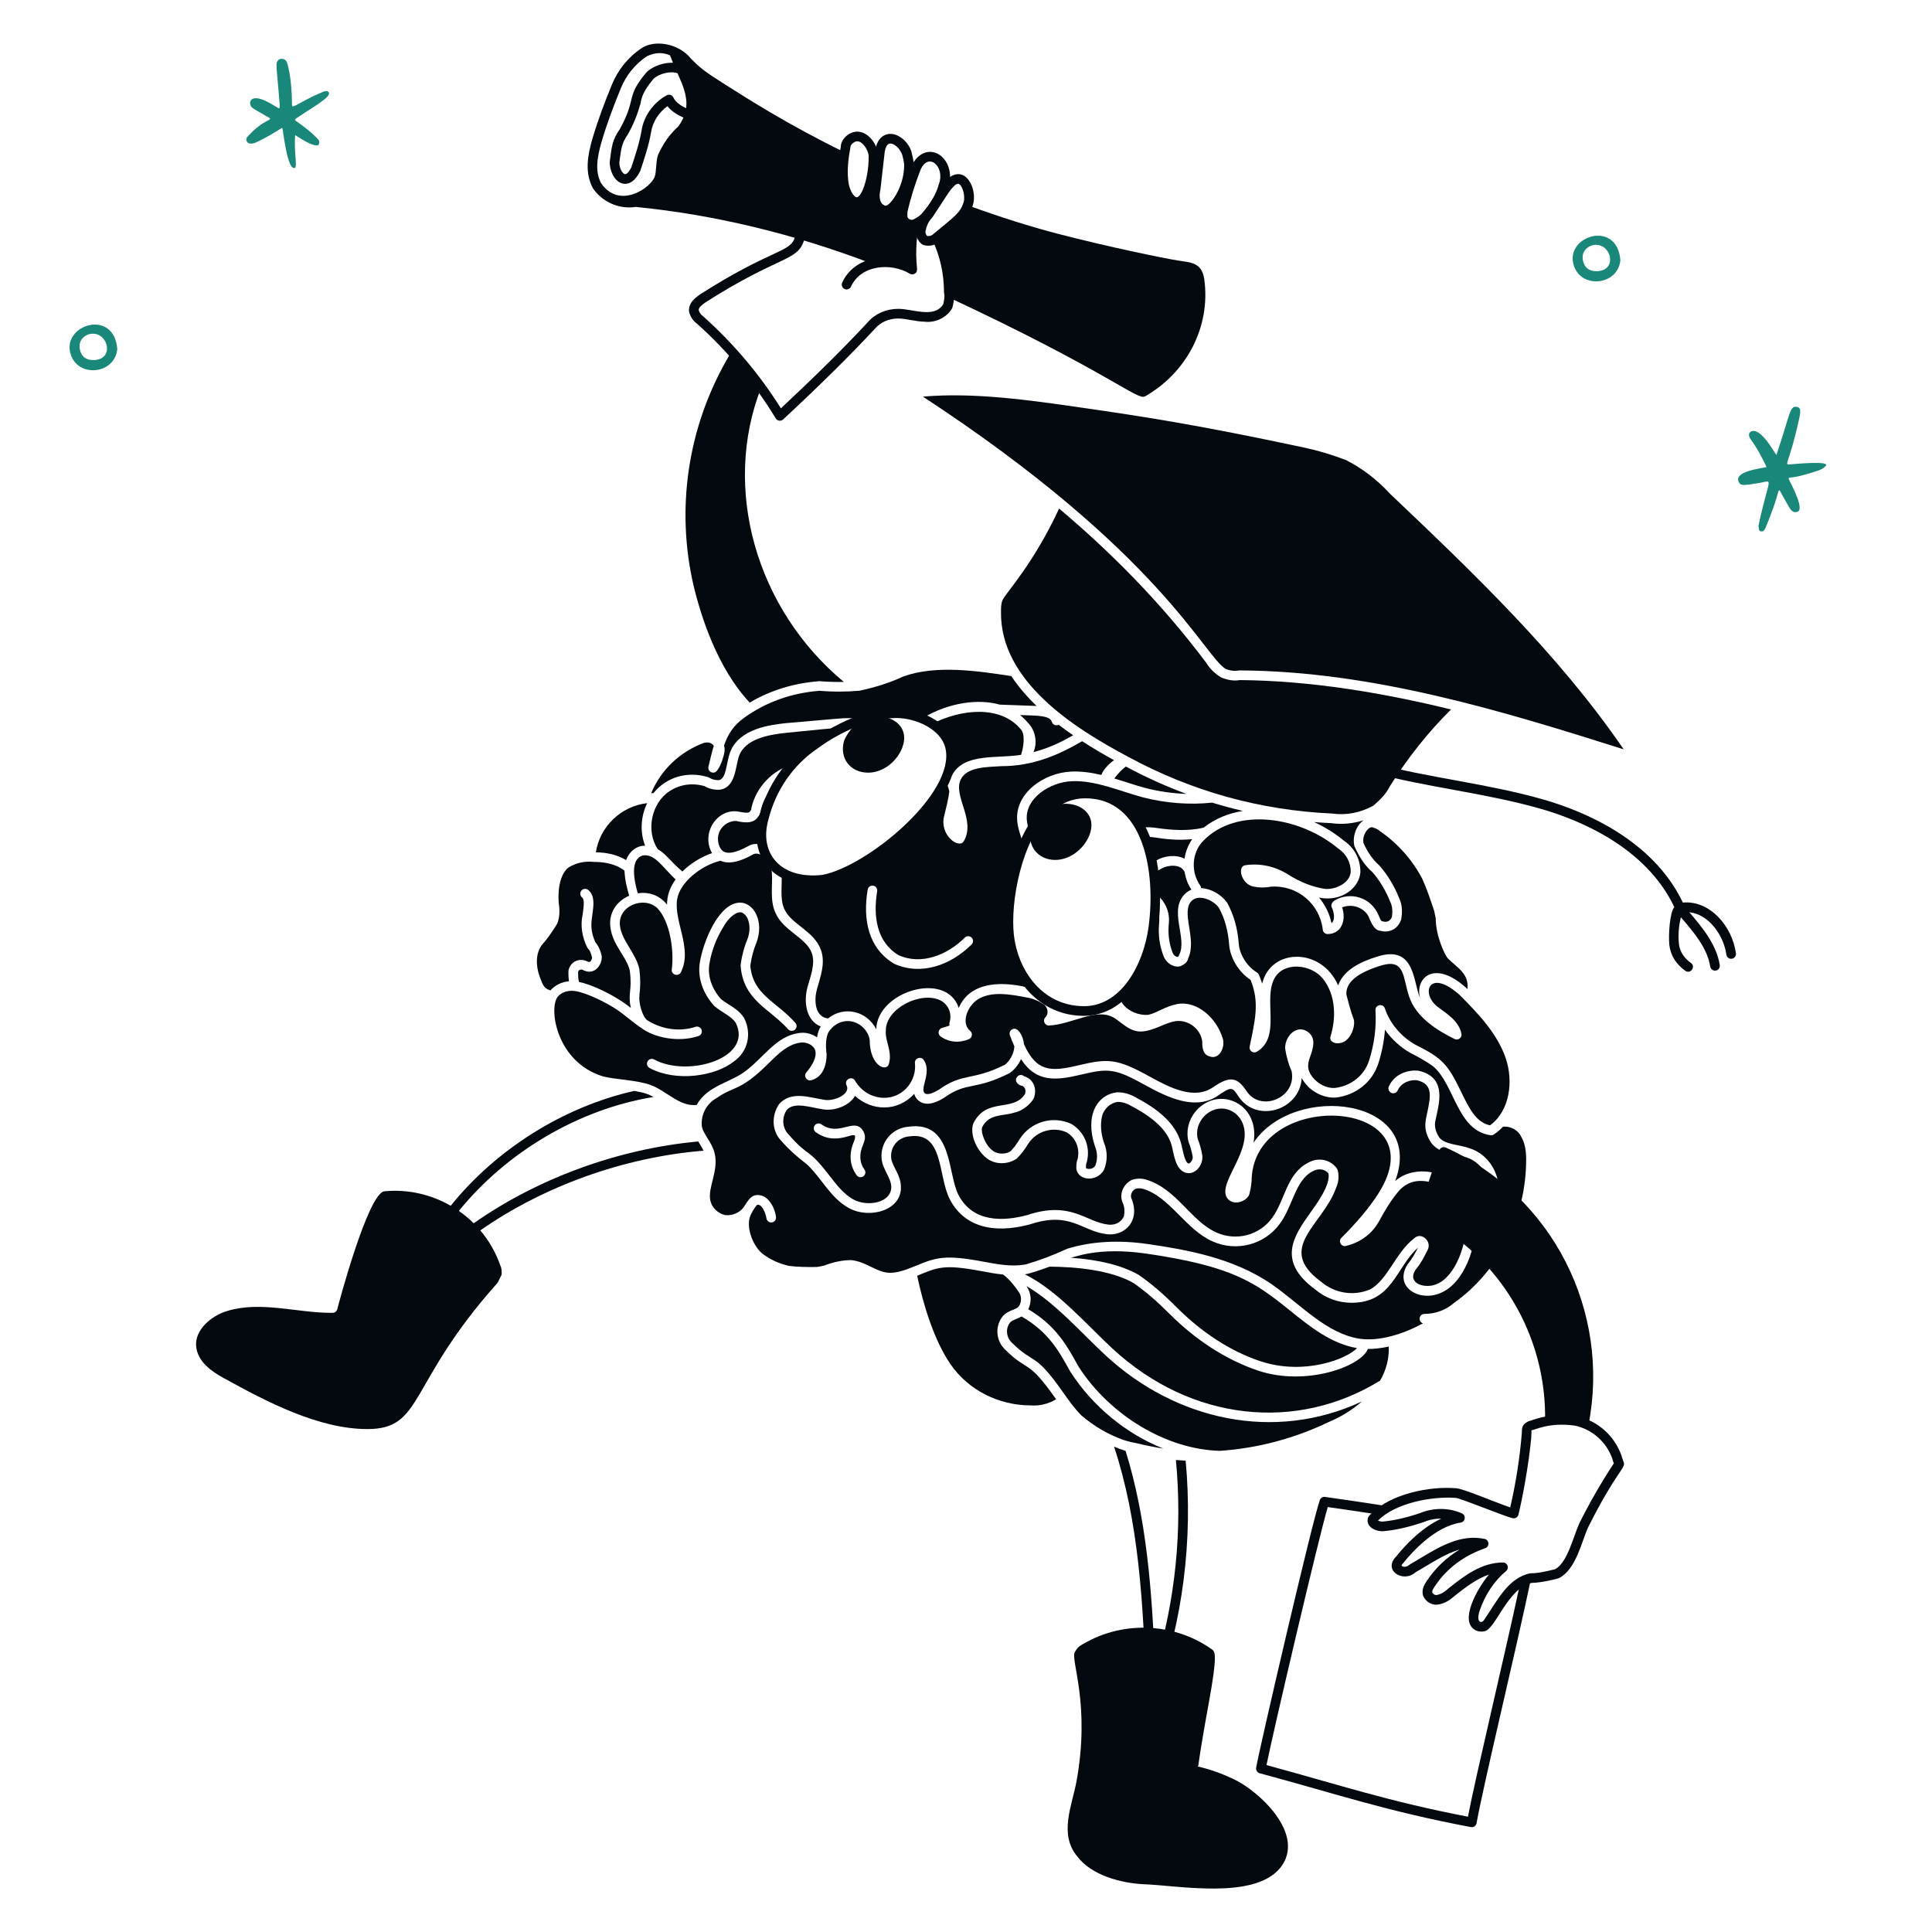
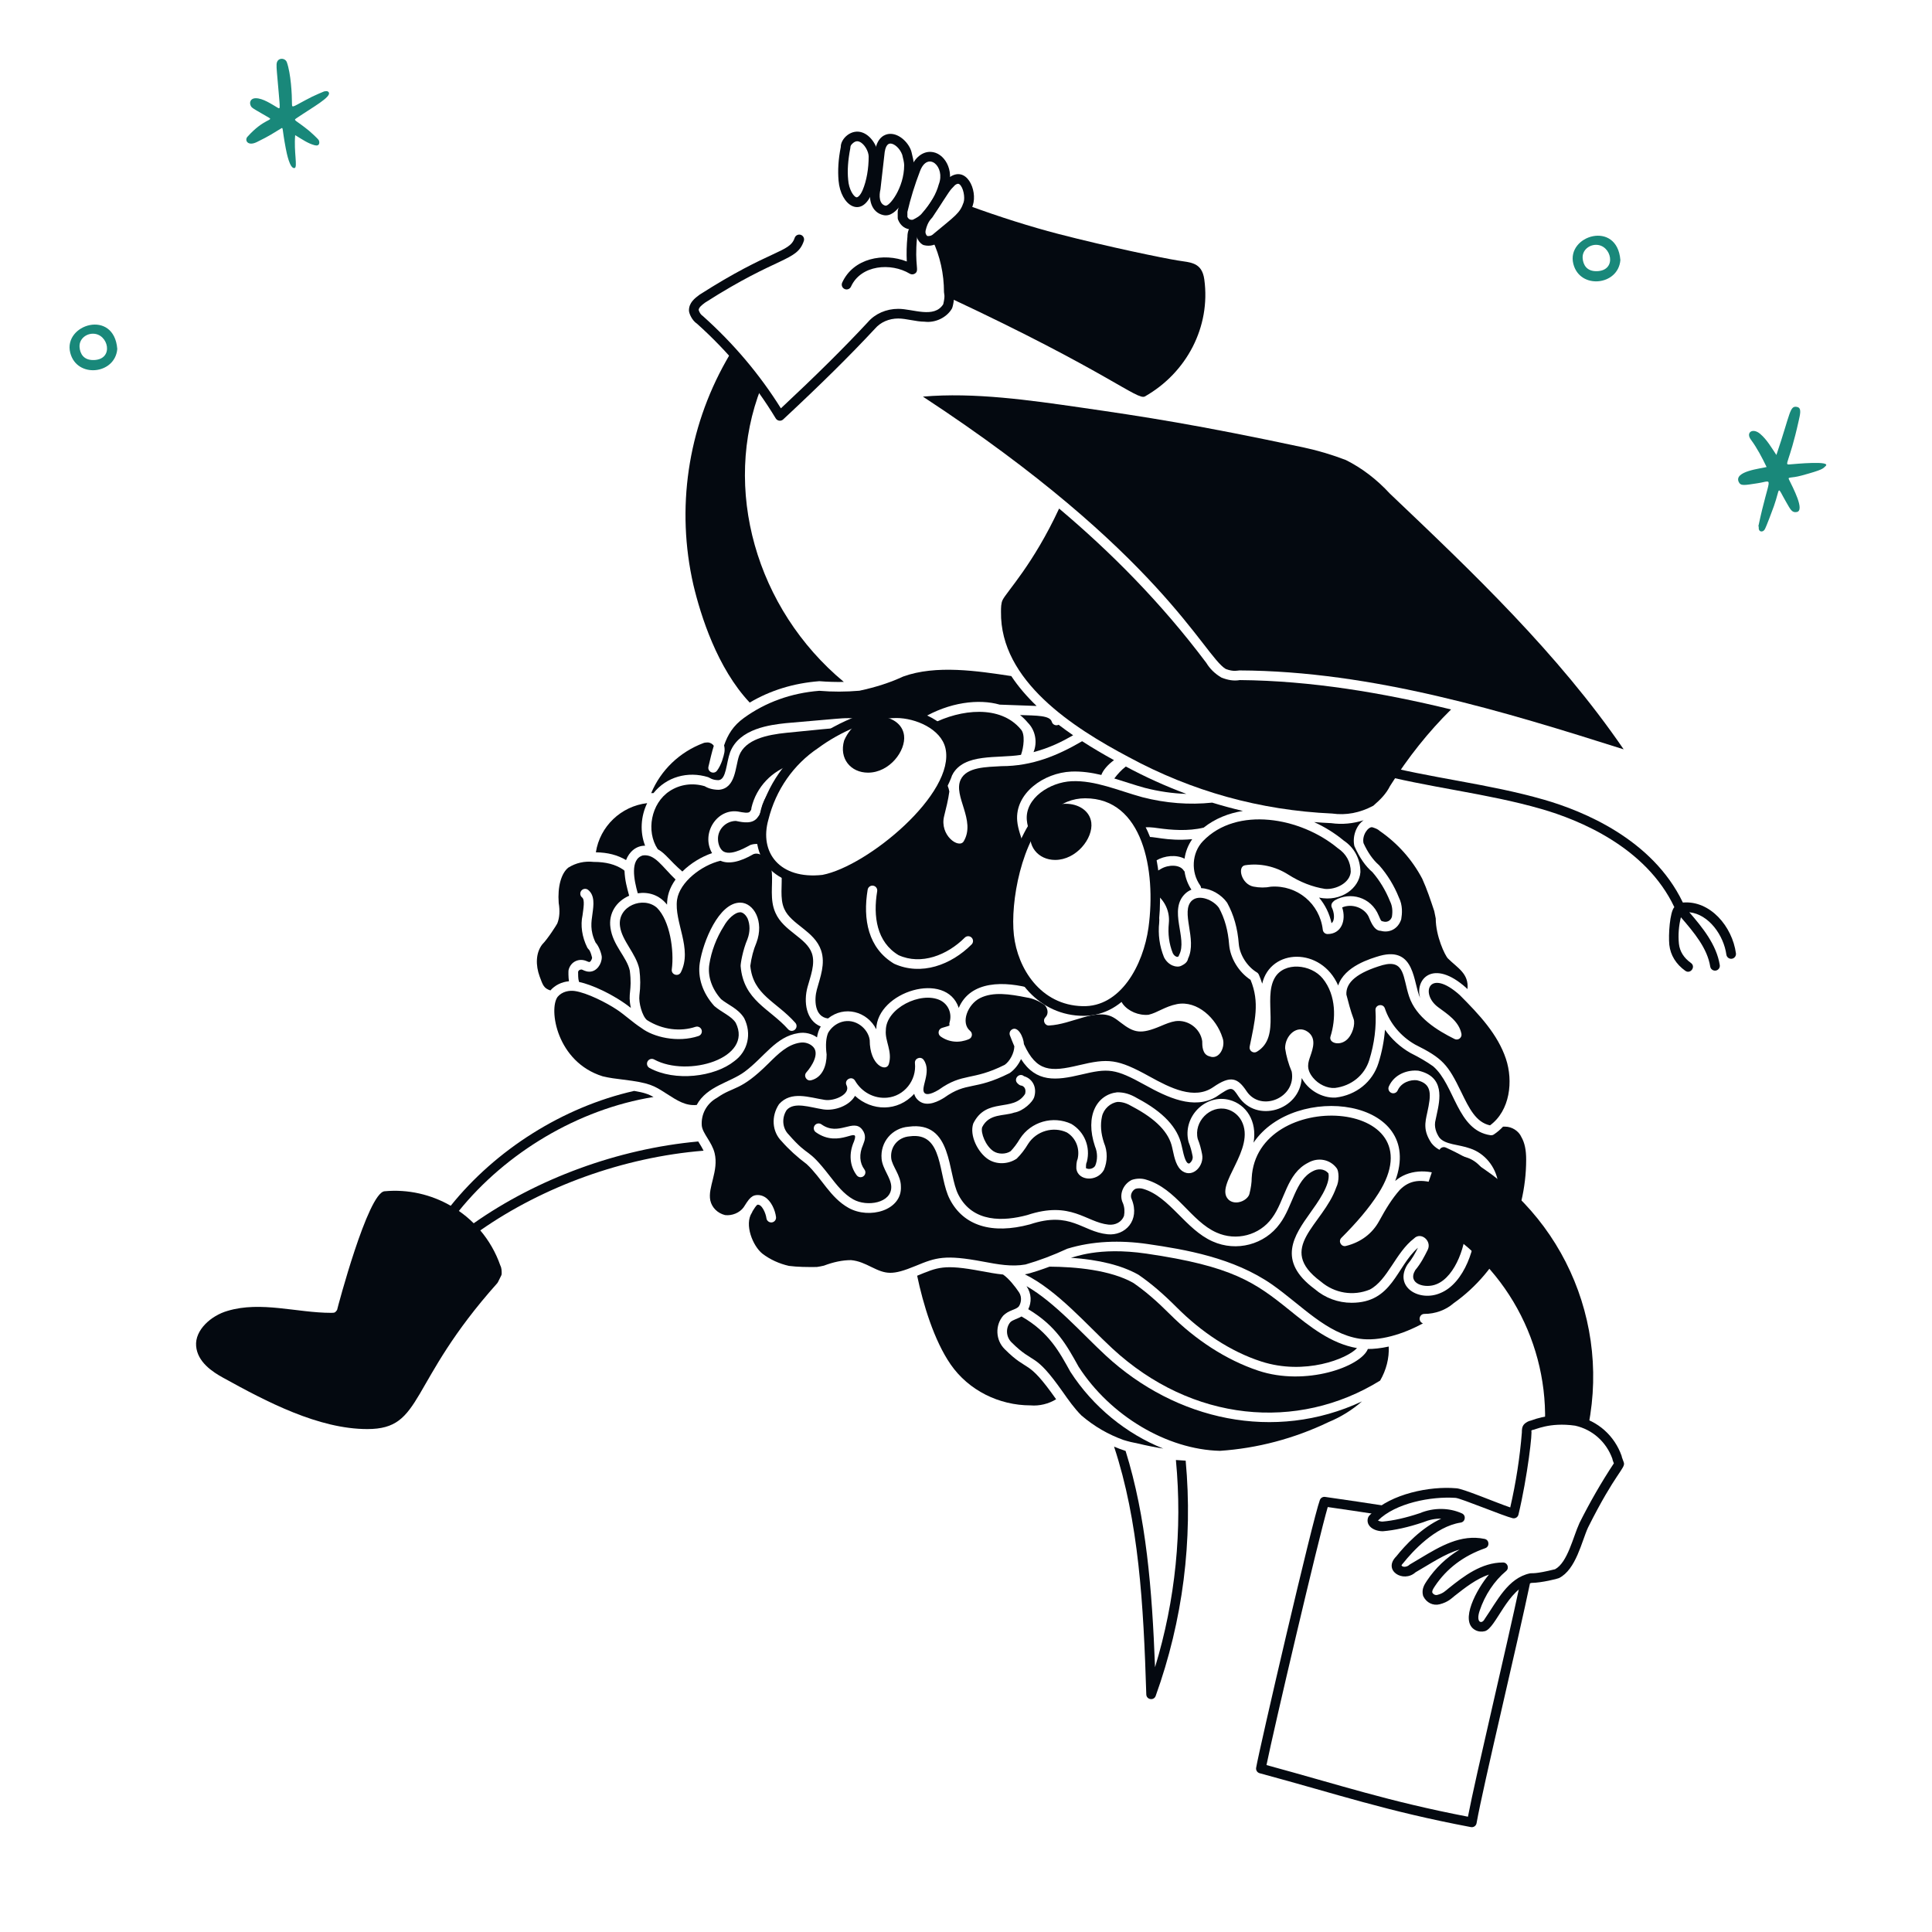
<svg xmlns="http://www.w3.org/2000/svg" fill="none" viewBox="0 0 1000 1000" height="1000" width="1000">
-   <path fill="#040910" d="M666.149 951.245C663.269 938.315 648.234 925.505 638.719 920.965C632.764 918.125 626.494 915.79 619.924 914.33C620.694 913.51 619.389 915.83 625.694 881.28C630.269 856.235 628.899 854.925 627.354 853.77C607.229 839.395 579.699 838.695 558.829 852.025C558.324 852.35 557.104 853.58 556.269 855.245C554.149 859.545 564.494 882.33 557.159 922.2C554.949 934.335 547.909 949.38 557.619 960.905C564.894 970.6 580.044 974.68 591.844 975.27C609.524 975.855 648.519 983.38 662.344 967.155C666.159 962.675 667.469 957.175 666.149 951.245Z" />
  <path fill="#040910" d="M248.6 636.855C281.095 614.14 322.68 598.955 364.16 595.6C363.62 594.455 362.915 593.265 362.055 591.875C361.83 591.515 361.615 591.165 361.41 590.825C319.635 594.645 277.895 610.165 245.19 633.165C242.815 630.815 240.25 628.675 237.515 626.775C261.85 596.675 299.13 574.14 338.27 567.795C335.765 566.37 333.345 565.5 328.225 564.655C291.165 573.05 256.485 595.23 233.29 624.1C223.205 618.305 211.3 615.44 199.015 616.6C190.395 617.415 174.695 676.925 174.49 677.975C174.415 678.185 174.1 678.585 173.535 679.145C173.155 679.525 172.1 679.525 171.4 679.525C153.705 679.525 135.1 673.32 117.795 678.505C109.25 680.95 100.82 688.425 101.515 696.715C102.2 704.955 109.89 710.06 115.6 713.175C137.965 725.535 164.9 739.685 190.15 739.685C219.395 739.685 210.73 716.41 257.365 664.19C257.51 664.025 257.64 663.84 257.735 663.645C259.65 659.785 259.67 659.925 259.67 659.185C259.67 657.93 259.67 656.37 258.97 655.02C256.6 648.225 253.045 642.105 248.595 636.85L248.6 636.855Z" />
  <path fill="#040910" d="M608.645 755.7C612.085 791.775 608.435 828.215 597.845 862.955C596.315 822.6 593.305 785.305 582.61 751.015C580.585 750.345 578.595 749.6 576.635 748.775C589.415 787.41 591.875 830.195 593.32 877.045C593.41 879.79 597.245 880.395 598.175 877.815C612.255 838.745 617.505 797.16 613.7 756.03C612.11 755.945 610.415 755.84 608.645 755.7Z" />
  <path fill="#040910" d="M623.356 144.705C622.116 135.63 616.166 135.91 609.571 134.815C602.976 133.8 573.511 127.765 547.611 121.035C533.746 117.43 517.361 112.295 500.881 106.24C499.7 109.34 497.575 112.355 495.005 114.455C491.635 117.205 488.32 120.025 484.98 122.81C484.915 122.875 484.85 122.93 484.785 122.995C489 131.72 491.105 141.47 491.105 151.22C491.325 152.1 491.37 153.065 491.31 154.05C573.426 192.455 588.731 207.375 592.601 205.195C614.201 192.93 626.691 169.17 623.351 144.71L623.356 144.705Z" />
-   <path fill="#040910" d="M473.841 117.795L473.286 116.125C470.501 116.68 468.271 115.57 467.161 112.785V109.445C468.321 104.425 469.761 99.415 471.451 94.395C470.791 94.105 470.136 93.81 469.481 93.52C468.481 97.415 466.761 101.145 464.376 104.435C462.741 106.69 460.461 109.515 457.691 108.89C453.056 107.85 452.096 102.3 453.236 97.75L454.471 86.96C453.616 86.575 452.766 86.19 451.921 85.81C451.526 90.52 450.526 95.31 448.781 99.425C444.006 110.67 437.221 101.64 436.526 93.295C436.126 88.48 436.416 83.68 437.221 78.87C408.046 64.6 387.761 51.61 375.426 43.805C364.436 36.85 362.651 35.375 357.646 30.37C351.586 22.62 339.081 20.27 332.096 24.93C324.946 29.695 319.786 36.335 316.711 43.835C313.146 52.525 309.536 61.91 306.576 71.995C304.161 80.44 302.511 89.345 306.921 97.5C311.896 104.69 320.566 108.41 329.036 107.105C369.701 111.115 410.841 121.01 451.466 136.535C458.341 134.75 466.221 135.95 472.171 139.52C471.616 133.95 471.616 128.38 472.171 122.81C472.171 121.14 472.726 119.47 473.841 117.795ZM351.111 65.42C346.826 69.235 343.211 74.28 340.576 80.245C339.431 83.695 339.801 88.715 338.906 91.385C337.006 97.105 320.721 108.635 311.176 94.89C307.946 88.9 308.921 81.955 311.371 73.39C314.271 63.52 317.806 54.335 321.331 45.73C324.036 39.14 328.521 33.36 334.736 29.175C338.906 27.125 342.976 26.945 346.811 28.655C347.286 29.955 347.796 31.23 348.321 32.485C343.571 32.285 338.296 34.165 334.921 37.08C323.516 50.4 329.876 50.42 320.841 66.78C316.716 72.68 316.666 75.97 315.591 83.775C315.591 89.165 318.671 95.155 323.586 95.155C325.681 95.155 328.686 93.985 331.396 88.51C333.611 81.86 335.906 74.985 337.061 68.08C337.916 62.94 341.071 58.09 345.481 54.965C347.616 57.675 350.926 59.64 353.751 60.855C353.106 62.335 352.236 63.85 351.111 65.42ZM355.126 56.005C352.256 54.675 349.501 52.66 348.581 50.53C348.011 49.175 346.381 48.62 345.091 49.32C338.321 53.01 333.351 59.885 332.126 67.255C331.041 73.77 328.806 80.46 326.786 86.6C325.451 89.27 324.201 90.33 323.406 90.135C322.261 89.865 320.591 87.25 320.561 84.155C321.596 76.99 321.511 74.545 325.071 69.425C327.811 64.505 329.676 60 331.601 53.41C332.081 48.645 335.466 44.125 338.446 40.6C341.371 38.1 347.156 36.56 350.721 37.955C353.591 44.415 355.941 50.055 355.126 56V56.005Z" />
  <path fill="#040910" d="M437.162 149.591C438.427 150.166 439.902 149.611 440.472 148.351C445.617 137.056 461.167 135.821 470.892 141.661C471.697 142.146 472.717 142.136 473.512 141.631C476.137 139.966 473.187 137.866 474.672 122.811C474.672 121.636 475.082 120.446 475.612 119.566C475.877 119.301 476.222 119.131 476.602 119.046C476.612 119.001 476.617 118.956 476.627 118.911C476.997 117.266 477.522 115.611 478.347 114.066C473.797 113.436 469.642 116.996 469.687 122.556C469.257 126.801 469.147 131.086 469.357 135.351C457.372 130.611 441.672 133.631 435.917 146.281C435.347 147.536 435.907 149.021 437.162 149.591Z" />
  <path fill="#040910" d="M486.757 121.325C486.167 121.82 485.577 122.315 484.982 122.81C484.287 123.505 483.497 124.005 482.647 124.315C486.547 132.485 488.607 141.765 488.607 151.215C488.607 152.185 489.347 152.8 488.212 157.49C483.482 164.95 472.622 159.855 464.932 159.855C458.687 159.855 452.917 162.405 449.177 166.775C436.797 180.075 422.452 194.29 404.192 211.355C393.227 193.825 379.737 177.84 363.837 163.615C362.767 162.905 362.047 161.85 361.622 160.41C361.777 159.105 363.042 158.07 364.912 156.66C403.057 132.24 412.472 135.455 416.062 124.71C416.497 123.4 415.787 121.985 414.482 121.55C413.182 121.12 411.762 121.82 411.317 123.13C408.737 130.925 399.087 128.845 362.062 152.555C359.632 154.375 356.602 156.64 356.602 160.68C356.602 162.155 358.147 165.845 360.777 167.555C376.822 181.935 390.527 198.425 401.522 216.56C402.347 217.915 404.212 218.17 405.367 217.095C424.787 199.015 439.872 184.105 452.907 170.105C455.762 166.77 460.147 164.855 464.932 164.855C469.012 164.855 474.182 166.505 478.547 166.505C484.112 167.23 490.072 164.335 492.727 159.695C493.182 158.885 494.282 154.085 493.612 150.93C493.567 140.51 491.202 130.285 486.757 121.325Z" />
  <path fill="#040910" d="M446.759 68.746C440.769 66.26 435.069 71.826 435.189 76.091C433.889 82.585 433.599 88.281 434.034 93.456C435.119 106.446 445.709 113.051 451.064 100.441C453.609 94.451 454.624 87.52 454.624 81.035C454.624 76.671 451.459 70.691 446.759 68.746ZM446.479 98.441C445.309 101.191 443.984 102.206 443.329 102.126C441.814 101.851 439.339 97.956 439.009 93.04C438.534 88.296 438.889 83.07 440.139 76.581C440.139 75.665 440.359 75.165 441.079 74.451C442.524 73.01 443.724 72.9 444.849 73.365C447.494 74.46 449.624 78.46 449.624 81.04C449.624 87.085 448.599 93.475 446.484 98.445L446.479 98.441Z" />
  <path fill="#040910" d="M471.81 78.76C470.74 74.335 465.53 68.79 460.185 69.32C458.405 69.485 454.13 70.65 452.975 77.965L450.805 97.135C449.32 103.09 450.965 109.925 457.2 111.33C461.05 112.2 464.125 109.025 466.425 105.855C470.77 99.87 472.995 92.56 472.995 85.485C472.995 83.505 472.39 81.095 471.81 78.76ZM458.295 106.46C455.025 105.645 454.935 101.305 455.715 98.03L457.925 78.645C458.22 76.79 458.975 74.295 460.86 74.295C462.805 74.295 465.69 76.59 466.99 80.1C467.49 82.105 467.995 84.16 467.995 85.495C467.995 97.255 460.32 106.96 458.295 106.46Z" />
  <path fill="#040910" d="M481.736 78.61C477.456 78.44 473.471 81.61 471.511 86.82C468.701 94.125 466.411 101.545 464.726 108.88C464.601 109.39 464.661 110.12 464.661 112.785C464.661 113.1 464.721 113.415 464.841 113.715C466.141 116.965 468.716 118.77 471.926 118.77C472.591 118.77 473.791 118.67 474.406 118.365C476.741 117.2 479.386 115.875 481.291 113.32C486.166 107.755 489.166 102.485 490.646 97.005C494.141 88.295 488.861 78.865 481.736 78.61ZM485.916 95.415C484.556 100.405 481.886 105.045 477.411 110.17C476.166 111.835 474.466 112.74 472.501 113.725C471.151 113.925 470.266 113.465 469.666 112.255V109.725C471.296 102.71 473.491 95.61 476.191 88.595C480.211 77.92 489.481 86.31 485.916 95.415Z" />
  <path fill="#040910" d="M490.996 92.091C486.966 96.121 487.911 95.216 478.571 109.536C476.351 111.831 475.001 114.756 474.201 118.301C473.271 122.446 476.106 126.356 478.251 126.901C481.421 127.686 484.511 126.816 486.586 124.726C496.101 116.796 501.006 113.831 503.511 106.326C506.161 98.361 500.121 85.146 491.001 92.086L490.996 92.091ZM498.761 104.751C496.871 110.416 494.281 111.801 483.216 121.041C482.106 122.146 480.886 122.276 479.921 122.146C479.266 121.536 478.831 120.526 479.081 119.401C480.191 114.461 482.116 113.251 482.626 112.476C492.411 97.631 491.026 99.196 494.281 95.841C495.726 94.766 496.306 95.171 496.581 95.371C498.606 96.831 499.611 102.206 498.766 104.746L498.761 104.751Z" />
  <path fill="#040910" d="M388.049 363.655C398.679 357.35 410.749 353.605 424.079 352.58C428.409 352.92 432.619 353.045 436.759 352.96C391.244 315.135 373.599 252.66 393.964 200.65C389.244 194.13 384.155 187.86 378.725 181.875C377.75 183.445 376.794 185.065 375.864 186.745C355.909 222.09 349.879 263.275 358.894 302.73C362.714 318.77 371.25 345.815 388.044 363.65L388.049 363.655Z" />
  <path fill="#040910" d="M393.894 418.91C393.809 420.345 393.199 421.845 392.279 422.885C389.734 426.73 384.534 425.66 381.404 425.02L380.889 424.915C375.909 424.965 371.619 429.005 371.619 434.16C371.619 437.295 372.969 439.96 374.674 440.835C379.149 443.125 387.614 437.625 388.389 437.36C390.574 436.605 392.729 436.7 394.714 437.405C393.814 433.215 393.974 428.525 395.299 423.58C397.129 416.745 399.979 410.275 403.719 404.38C399.229 407.665 395.479 412.53 393.894 418.91Z" />
  <path fill="#040910" d="M382.408 420.124C384.188 420.444 387.493 421.164 388.143 420.064C388.448 419.554 388.898 419.334 388.898 418.564C388.898 418.369 388.923 418.174 388.968 417.984C391.513 407.304 399.633 398.754 410.393 395.534C413.843 391.659 417.738 388.164 422.038 385.144C426.138 382.269 431.178 379.229 436.663 376.584C430.923 376.849 421.973 377.819 407.213 379.279C396.873 380.304 385.833 382.729 382.593 391.059C380.493 396.864 380.923 408.059 372.068 408.794C369.223 408.794 366.698 408.134 364.733 406.929C358.488 405.099 351.973 405.924 346.513 409.529C337.028 415.784 334.258 430.194 340.443 439.529C344.753 441.999 346.353 445.209 353.183 451.099C357.503 446.809 363.073 443.449 368.563 441.574C362.668 431.409 371.138 418.099 382.408 420.114V420.124Z" />
  <path fill="#040910" d="M332.719 442.772C325.974 444.747 328.164 455.577 330.104 462.362C335.719 461.527 341.254 463.217 345.259 468.247C345.279 463.862 346.429 459.742 349.659 455.227C342.609 448.457 338.959 441.882 332.719 442.772Z" />
  <path fill="#040910" d="M492.91 401.036C499.025 389.616 516.33 392.726 528.465 390.711C529.88 386.851 530.745 379.871 528.33 377.451C517.71 364.726 497.205 367.101 482.48 374.656C492.01 380.686 493.9 389.441 491.03 398.986C491.705 399.606 492.335 400.286 492.915 401.031L492.91 401.036Z" />
  <path fill="#040910" d="M714.155 430.099C713.11 429.109 711.76 428.659 710.325 428.184C708.15 427.794 704.86 432.394 705.76 436.414C707.945 441.209 710.645 445.114 713.855 447.869C718.125 452.709 721.65 458.499 724.015 464.434C726.135 468.644 725.755 472.949 725.275 475.804C723.61 480.984 718.98 483.009 714.64 481.789C710.83 481.789 709.03 475.644 708.32 474.279C706.065 469.944 699.955 467.484 694.71 469.674C696.94 476.494 694.21 483.459 687.16 483.459C685.89 483.459 684.82 482.509 684.675 481.244C683.11 467.744 671.39 457.969 657.825 458.944C655.025 459.519 651.885 459.519 648.795 458.904C642.47 457.639 640.31 448.489 644.45 447.854C652.11 446.674 660.04 448.384 666.78 452.669C672.97 456.609 679.39 459.109 685.87 460.104C691.575 460.534 698.705 456.949 699.15 451.244C699.14 446.244 696.83 441.954 692.455 439.034C673.145 422.974 640.145 417.154 622.64 435.379C616.825 441.429 616.32 451.449 621.24 458.339C621.535 458.754 621.685 459.224 621.7 459.699C626.925 459.944 632.245 463.084 635.18 467.269C638.65 473.614 640.575 480.499 641.19 488.564C641.665 494.214 645.52 500.29 650.565 503.32C651.015 503.59 651.365 503.99 651.575 504.465C652.27 506.065 652.84 507.62 653.31 509.145C657.605 490.754 683.9 490.074 692.64 510.085C695.87 500.13 709.39 496.149 714.305 494.709C732.69 489.734 731.425 509.07 735.095 516.6C732.135 507.01 741.76 495.889 759.005 511.4L759.56 511.955C760.4 503.895 754.31 500.965 749.44 496.089C747.935 494.584 743.135 484.539 743.135 475.384C742.915 474.104 742.655 472.839 742.365 471.584C740.475 465.909 738.6 460.204 736.14 454.824C730.99 445.059 723.515 436.564 714.14 430.099H714.155Z" />
  <path fill="#040910" d="M308.414 441.156C314.559 441.236 319.584 442.541 324.049 445.171C325.644 440.926 329.254 437.686 333.904 437.731C331.149 430.691 331.659 422.546 334.969 415.706C321.459 417.276 310.484 427.731 308.419 441.161L308.414 441.156Z" />
  <path fill="#040910" d="M284.875 512.66C287.275 509.905 290.735 508.235 294.495 507.895C294.16 505.88 294.175 502.545 294.295 502.065C295.385 497.699 299.755 495.719 303.76 497.519C304.34 497.779 304.71 497.939 305.08 497.939C305.49 497.939 306.355 496.844 306.465 495.684C305.3 491.004 304.6 491.679 303.955 490.419C301.255 485.014 300.365 478.929 301.525 473.719C301.98 470.144 302.815 465.734 301.29 464.514C300.21 463.654 300.04 462.079 300.9 460.999C301.765 459.919 303.35 459.749 304.415 460.609C307.97 463.454 307.27 468.509 306.66 472.974C306.085 477.184 305.23 481.524 308.265 487.854C310.28 490.059 311.48 494.259 311.48 495.429C311.48 498.979 308.855 502.94 305.08 502.94C302.96 502.94 301.735 501.96 301.07 501.815C299.875 501.825 299.44 502.365 299.225 503.015C299.225 507.165 299.47 507.1 299.725 508.26C306.145 509.585 317.515 514.61 326.54 521.705C324.805 513.79 327.35 513.33 325.989 502.42C324.435 495.284 317.2 489.409 315.965 480.159C314.9 472.714 318.989 466.529 325.649 463.629C324.454 459.164 323.485 455.899 323.235 450.694C323.03 450.489 322.79 450.289 322.515 450.079C318.495 447.404 313.63 446.124 307.305 446.124C302.52 445.599 298.065 446.634 294.145 449.084C290.485 452.039 288.54 458.944 289.185 467.384C289.87 471.404 289.63 475.039 288.455 477.969C288.255 478.469 283.555 485.944 280.66 488.834C277.19 493.334 277.255 499.744 279.3 505.365C281.025 510.105 281.52 511.51 284.875 512.65V512.66Z" />
  <path fill="#040910" d="M613.62 462.41C614.54 461.59 615.56 460.95 616.675 460.5C614.775 457.605 613.6 454.39 613.13 451.095C612.945 450.935 612.78 450.745 612.645 450.53C610.7 447.425 604.81 447.435 600.94 449.72C599.61 450.505 598.385 451.215 597.24 451.865C597.675 455.405 597.91 458.975 597.975 462.485C602.95 466.04 605.595 471.84 604.99 477.86C604.435 483.445 605.105 488.53 607.05 493.395C607.6 494.465 608.515 495.275 609.5 495.27C610.47 494.765 609.845 495.14 610.32 494.27C614.855 485.69 604.435 470.935 613.615 462.415L613.62 462.41Z" />
  <path fill="#040910" d="M554.024 710.025C548.529 700.16 543.109 689.61 528.744 681.405C526.794 682.56 524.134 683.175 522.959 684.35C520.474 687.26 520.659 691.885 523.514 694.74C535.554 706.78 535.049 699.075 550.114 720.49C553.059 724.675 556.099 729.005 559.714 732.615C566.539 738.46 573.729 742.505 581.459 745.31C583.959 746.09 586.524 746.715 589.139 747.195C593.434 748.23 597.764 749.09 602.114 749.785C583.104 742.23 565.729 728.185 554.024 710.025Z" />
  <path fill="#040910" d="M361.564 536.24C350.734 539.85 338.134 536.815 331.969 532.08C327.484 529.185 323.579 525.44 319.284 522.575C313.919 519 303.814 513.85 297.484 512.945C294.719 512.545 290.969 513.145 288.619 515.965C283.894 522.305 288.134 549.705 311.949 557.095C315.339 557.94 318.979 558.38 322.499 558.805C336.384 560.49 338.434 561.885 344.859 566.01C350.764 569.805 354.884 572.445 360.604 571.935C365.879 562.105 377.799 560.38 385.424 554.725C395.644 547.145 401.519 536.5 413.319 534.73C416.709 534.17 420.164 534.99 422.879 536.95C423.189 535.02 423.749 532.955 424.824 531.32C417.129 528.215 415.899 518.49 417.964 510.925C419.459 505.42 422.094 498.941 420.254 493.501C417.489 485.326 405.559 482.041 401.379 472.481C398.319 465.761 400.049 458.231 399.509 451.636C399.104 446.711 394.499 440.476 390.039 442.081C382.894 446.236 377.139 447.386 372.909 445.521C363.209 447.831 351.829 456.466 350.439 465.721C348.854 477.316 358.539 491.021 352.429 503.225C351.164 505.73 347.344 504.56 347.714 501.775C349.034 491.911 346.709 476.531 340.074 469.901C333.099 463.626 319.414 468.916 320.924 479.476C321.929 487.011 329.169 493.431 330.919 501.585C331.534 506.445 331.534 510.585 330.954 515.23C330.484 518.995 332.419 525.945 334.854 527.98C342.959 533.145 352.319 534.035 359.984 531.485C361.294 531.065 362.709 531.755 363.149 533.065C363.584 534.375 362.874 535.79 361.569 536.23L361.564 536.24ZM380.819 529.415C378.589 525.885 373.634 524.075 369.734 520.725C363.694 514.05 361.039 505.995 362.204 498.396C363.894 487.371 372.084 467.201 383.114 467.201C390.119 467.201 395.674 476.901 391.524 487.956C389.999 491.531 388.919 495.631 388.359 499.936C389.789 515.03 401.754 518.275 411.664 529.415C412.584 530.45 412.489 532.025 411.454 532.945C410.429 533.865 408.849 533.77 407.924 532.74C398.389 522.005 384.839 517.885 383.354 500.095C383.259 498.956 384.414 491.876 386.884 486.096C388.289 482.346 388.304 478.561 386.884 475.251C384.974 471.666 382.599 472.201 383.099 472.201C380.274 472.201 376.589 475.836 374.669 479.361C370.824 485.401 368.184 492.381 367.144 499.156C366.204 505.26 368.419 511.825 373.219 517.155C376.749 520.105 382.039 521.95 385.174 526.97C389.234 535.07 387.094 544.15 380.069 549.255C369.834 557.45 349.384 559.97 336.184 552.77C334.974 552.11 334.524 550.59 335.184 549.38C335.849 548.165 337.364 547.72 338.579 548.38C355.959 557.855 390.004 547.77 380.819 529.415Z" />
  <path fill="#040910" d="M554.209 651.005C568.959 652.02 580.704 654.965 589.254 659.8C595.914 664.395 601.854 669.48 609.289 676.915C621.599 689.225 636.729 699.52 652.869 704.72C675.324 711.96 697.159 703.38 702.389 697.77C688.924 695.47 677.969 686.635 667.374 678.08C649.579 663.725 637.904 655.36 593.284 648.86C568.104 645.19 555.674 651.005 554.209 651.005Z" />
  <path fill="#040910" d="M527.216 676.355C528.491 674.735 529.136 671.445 527.461 668.93C525.336 665.74 522.061 661.665 519.176 659.695C515.351 659.315 511.596 658.61 507.901 657.92C488.406 654.26 485.401 655.94 474.721 660.315C477.776 674.96 483.456 693.825 492.076 706.26C501.361 719.655 517.081 727.425 533.436 727.425C537.966 727.83 542.831 726.61 546.646 724.25C531.336 702.5 532.621 710.92 519.976 698.27C515.286 693.58 514.981 685.97 519.286 680.95C522.121 678.095 525.506 678.065 527.216 676.355Z" />
  <path fill="#040910" d="M704.96 725.365C659.64 746.56 608.65 735.145 572.39 701.67C560.06 690.285 546.025 674.125 531.32 665.705C534.01 669.645 533.975 674.11 532.23 677.65C546.685 686.33 552.025 696.135 558.3 707.43C574.65 732.79 604.02 750.285 631.435 750.95C650.78 749.645 669.845 744.625 687.76 736.025C694.03 733.44 699.845 729.825 704.965 725.365H704.96Z" />
  <path fill="#040910" d="M718.805 696.975C714.555 697.91 710.805 698.26 708.01 698.23C704.355 707.42 675.82 717.64 651.31 709.47C634.44 703.845 618.555 693.24 605.715 680.41C598.535 673.235 592.81 668.325 586.605 664.03C574.68 657.3 556.675 655.705 543.245 655.615C540.56 656.625 533.37 659.19 530.475 659.595C547.14 667.795 562.505 685.73 575.8 698.015C616.945 736.035 671.48 741.055 714.355 714.59C717.52 709.145 719.09 702.99 718.805 696.975Z" />
  <path fill="#040910" d="M614.08 410.926C603.39 406.956 592.93 402.226 582.725 396.746C580.49 398.441 578.47 400.666 576.76 402.936C582.215 404.566 587.35 406.376 592.585 407.801C599.735 409.646 606.945 410.686 614.08 410.926Z" />
  <path fill="#040910" d="M627.409 415.444C615.594 416.684 603.359 415.749 591.299 412.634C579.089 409.304 566.914 403.804 554.714 404.354C543.374 404.849 530.494 413.184 531.479 424.474C531.654 426.599 532.279 428.764 532.994 430.979C540.394 417.489 551.789 408.144 567.979 411.324C578.609 413.409 585.794 419.974 590.464 428.664C593.349 427.804 596.544 428.259 599.459 428.664C606.144 429.589 614.884 430.349 623.014 428.379C628.924 423.689 635.909 420.914 643.319 419.744C637.974 418.489 632.669 417.049 627.419 415.439L627.409 415.444Z" />
  <path fill="#040910" d="M710.351 451.41C706.816 448.41 703.686 443.93 701.036 437.97C699.886 433.045 701.956 427.175 705.811 424.565C700.431 426.27 694.751 426.875 689.036 426.06C686.076 425.93 683.126 425.745 680.186 425.51C685.751 428.055 690.946 431.28 695.451 435.03C700.981 438.705 704.146 444.59 704.146 451.435C703.521 459.72 694.201 466.945 682.741 464.605C685.876 468.32 688.136 472.83 689.191 477.845C691.181 476.35 690.511 472.065 689.386 469.815C688.906 468.85 689.096 467.69 689.856 466.93L690.411 466.375C690.561 466.225 690.731 466.09 690.921 465.985C698.731 461.465 709.656 464.145 713.636 473.945C714.991 477.25 715.051 476.66 715.811 476.915C717.801 477.585 719.756 476.655 720.441 474.595C720.936 471.485 720.661 468.865 719.466 466.48C717.216 460.865 714.006 455.585 710.356 451.41H710.351Z" />
  <path fill="#040910" d="M592.645 433.325C594.345 437.47 595.575 441.95 596.43 446.56C597.07 446.19 597.725 445.805 598.4 445.41C602.845 442.79 608.855 442.26 613.12 444.455C613.625 440.88 614.955 437.405 617.09 434.355C603.29 435.595 597 432.465 592.645 433.325Z" />
  <path fill="#040910" d="M440.425 652.23C444.485 652.59 447.76 654.195 450.925 655.75C458.63 659.535 461.701 660.29 474.001 655.2C484.501 650.855 489.065 649.29 508.825 653C516.43 654.43 523.62 655.775 530.775 654.495C537.79 652.475 544.96 649.79 552.445 646.33C565.505 642.33 579.726 641.825 594.006 643.905C613.386 646.73 638.441 650.93 658.521 664.93C673.716 675.63 686.646 690.255 703.706 692.92C713.781 694.425 726.29 690.58 736.525 684.955C733.825 684.08 734.46 680.075 737.295 680.075C742.87 680.075 748.36 678.07 752.36 674.57C776.16 657.785 789.94 629.355 789.94 600.19C789.94 595.185 789.161 591.505 787.486 588.575C786.101 585.37 782.54 583.15 779.075 583.15H777.971C776.576 584.645 775.001 586.005 773.221 587.19C772.706 587.53 772.1 587.675 771.48 587.585C754.16 585.11 753.031 561.545 741.796 551.92C738.491 549.565 734.816 547.395 730.051 545.015C724.746 541.99 720.231 537.825 716.861 532.98C716.406 538.735 715.286 544.5 713.501 550.21C710.446 560 701.955 566.85 691.35 568.1C684.225 568.505 676.96 564.105 673.775 557.985C672.73 574.855 650.341 581.46 641.076 567.565C637.681 562.465 637.606 562.14 629.506 567.7C618.011 574.6 604.23 568.01 592.655 561.59C577.06 552.95 573.69 552.86 559.47 556.24C546.655 559.295 536.275 560.41 528.48 548.175C527.165 551.075 525.11 553.67 522.615 555.415C504.035 564.77 500.721 559.595 488.656 568.21C486.406 569.57 480.085 573.365 475.615 569.8C474.26 568.74 473.52 567.495 473.185 566.16C464.71 575.565 451.236 575.215 442.546 567.205C439.746 572.26 432.095 575.135 426.115 574.215C419.1 573.14 411.125 570.145 407.19 574.53C404.54 578.55 404.87 583.9 408.21 587.24C419.405 600 417.29 592.95 429.43 608.635C433.175 613.465 436.716 618.03 441.646 620.805C448.761 624.81 461.55 622.715 461.315 614.205C461.19 609.63 456.81 605.095 456.315 599.865C455.49 591.135 461.79 583.825 470.305 583.175C493.275 580.065 490.33 607.46 496.105 618.485C503.63 633.005 519.605 632.17 531.67 628.925C554.435 621.325 562.05 632.635 573.745 633.865C577.355 634.245 580.596 632.505 581.781 629.35C582.201 627.065 582.065 624.865 581.245 622.8C579.115 618.56 581.12 613.06 585.785 610.725C588.28 609.865 591.095 609.865 593.265 610.59C608.98 615.24 616.37 632.105 629.68 637.965C639.87 642.545 651.94 639.38 658.4 630.435C665.045 621.565 665.921 607.42 677.131 601.81C682.306 598.85 688.601 600.09 691.981 604.825C692.911 606.15 693.396 611.09 691.626 614.635C684.821 634.1 660.016 645.85 683.631 663.305C690.801 669.435 700.475 670.99 709.045 667.46C718.255 662.59 722.41 648.285 731.87 641.05C735.48 637.36 741.276 642.325 738.966 646.94C737.261 650.35 735.496 653.88 732.521 657.45C728.246 664.62 737.85 667.125 743.54 664.69C753.605 660.665 759.25 643.32 758.74 633.135C758.22 623.835 753.101 616.505 744.686 613.04C735.501 609.98 729.625 610.78 724.57 615.84C720.475 620.46 717.315 625.645 713.86 631.98C710.295 638.52 704.355 642.99 696.67 644.905C694.235 645.53 692.501 642.505 694.296 640.715C701.941 633.07 708.571 625.44 713.481 617.7C744.836 568.31 650.286 562.86 647.876 609.745C647.876 612.085 647.49 614.84 646.685 618.025C646.285 619.635 644.076 621.795 641.001 622.295C638.961 622.615 637.061 622.1 635.816 620.855C628.266 613.335 650.325 594.815 642.61 580.15C641.02 577.195 638.3 575.005 635.155 574.16C626.335 571.8 617.74 580.66 619.955 589.52C621.035 592.16 621.631 594.545 622.206 597.435C623.386 603.365 617.53 609.72 612.155 606.275C608.925 604.2 607.891 599.415 606.991 595.2L606.73 594.015C605.08 586.175 598.395 579.26 586.275 572.845C583.32 571.075 581.04 570.35 578.535 570.35C574.805 570.78 571.266 573.945 570.396 577.86C569.451 582.13 569.791 586.61 571.441 591.565C573.301 595.89 573.301 601.075 571.366 605.595C567.786 611.92 558.025 611.26 557.12 604.965C557.095 603.365 557.095 601.475 557.78 599.89C559.05 594.43 556.82 588.93 552.185 586.145C545.17 582.88 536.465 585.365 532.18 592.04C530.385 595.035 528.55 597.415 526.27 599.695C521.685 602.805 515.61 602.8 511.42 600.005C506.105 596.46 501.7 587.695 503.75 581.54C510.605 567.64 524.39 575.895 530.56 566.245C531.03 564.62 530.836 562.75 529.011 561.975C527.981 561.885 527.425 561.495 526.63 560.705C524.365 558.44 527.641 554.94 530.056 557.065C530.156 557.08 530.235 557.1 530.305 557.125C534.775 558.615 536.845 563.225 535.225 568.085C534.465 570.305 529.841 575.065 524.911 575.89C519.556 577.795 511.985 576.19 508.355 583.455C507.495 586.31 510.135 593.15 514.19 595.85C516.685 597.515 520.605 597.52 523.11 595.85C524.73 594.155 526.285 592.135 527.925 589.4C533.6 580.57 545.02 577.305 554.52 581.735C561.345 585.815 564.49 593.635 562.57 601.32C562.385 602.07 562.085 601.755 562.085 604.615C562.085 604.615 562.45 604.865 563.065 604.985C564.335 605.22 566.125 604.695 566.88 603.375C568.155 600.36 568.155 596.61 566.755 593.345C561.425 577.395 567.846 566.525 578.251 565.37C581.696 565.37 584.795 566.145 588.72 568.495C602.115 575.58 609.605 583.61 611.605 592.96C613.035 599.655 613.96 602.35 615.555 602.225C616.665 601.515 617.595 599.955 617.29 598.425C616.755 595.745 616.241 593.685 615.196 591.065C611.901 578.065 624.006 565.99 636.441 569.345C645.021 571.65 650.801 580.295 648.836 591.435C670.026 560 738.11 568.29 722.155 611.27C735.445 599.685 762.391 609.085 763.716 632.885C764.301 644.565 758.126 664.245 745.441 669.325C734.661 673.945 721.336 666.225 728.456 654.56C730.956 651.525 732.471 648.725 733.931 645.815C722.616 655.78 720.78 674.315 699.595 674.315C692.675 674.315 685.935 671.88 680.51 667.23C660.59 652.515 669.946 639.355 678.201 627.745C681.696 622.83 688.756 613.225 687.616 607.375C685.396 604.675 681.886 604.86 679.481 606.235C670.401 610.785 669.171 624.395 662.421 633.415C654.606 644.24 639.965 648.095 627.64 642.55C613.67 636.4 605.45 619.43 591.755 615.375C590.51 614.96 588.831 614.965 587.686 615.35C586.046 616.195 584.675 618.545 585.79 620.77C590.165 631.64 582.39 639.8 573.215 638.85C559.995 637.485 554.266 626.675 533.101 633.73C513.386 639.035 498.725 634.435 491.655 620.81C485.32 608.705 488.72 585.7 470.82 588.165C464.865 588.625 460.715 593.47 461.28 599.42C461.67 603.54 466.3 608.265 466.3 614.095C466.97 626.525 449.96 631.245 439.185 625.185C429.635 619.82 425.381 609.84 417.546 602.56C412.646 598.905 408.2 594.85 404.55 590.68C399.615 585.745 399.031 577.81 403.236 571.495C409.531 564.46 418.805 568.05 426.865 569.295C432.035 570.09 440.431 566.25 438.176 561.745C436.741 558.88 440.95 556.6 442.57 559.365C446.015 565.275 452.38 568.765 459.17 568.16C468.02 567.37 474.5 559.165 473.57 550.305C473.295 547.75 476.626 546.505 478.101 548.61C482.555 554.965 475.81 563.635 478.7 565.895C479.385 566.43 481.165 566.9 485.905 564.055C498.48 555.045 503.01 559.67 520.05 551.15C522.695 549.265 524.935 545.12 525.02 541.575C524.16 539.61 523.415 537.67 522.73 535.9C522.305 534.8 522.71 533.55 523.7 532.905C526.835 530.84 529.741 536.665 529.991 540.46C536.536 554.885 543.83 554.835 558.3 551.39C573.635 547.735 578.285 547.94 595.065 557.23C605.67 563.09 618.185 569.475 627.98 562.69C637.14 556.345 640.716 558.02 645.226 564.805C652.601 575.865 671.05 568.24 668.59 554.67C666.905 550.675 665.76 546.615 665.175 542.595C665.135 535.925 671.386 530.145 676.906 534.075C681.441 537.31 679.596 542.67 678.251 546.58C677.126 549.845 675.815 553.165 679.605 557.795C682.47 561.295 686.951 563.365 690.891 563.135C699.371 562.13 706.25 556.61 708.71 548.735C711.39 540.155 712.48 531.46 711.94 522.9C711.76 520 715.885 519.18 716.81 521.955C719.37 529.625 725.046 536.43 732.391 540.625C746.811 547.82 749.421 550.97 756.366 565.3C760.421 573.65 763.94 580.91 771.23 582.485C781.635 574.855 783.296 559.53 779.461 548.04C775.261 535.44 765.76 525.24 755.56 515.04C739.57 500.69 734.96 514.345 744.345 521.3C749.145 524.86 755.14 528.585 756.435 535.06C756.835 537.09 754.746 538.715 752.866 537.785C743.826 533.265 732.98 526.675 729.335 515.73C726.05 505.88 727.265 496.415 715.65 499.53C702.685 503.345 696.531 508.345 696.886 514.8C697.891 518.645 699.01 523.105 700.625 527.43C701.585 530.005 700.075 535.845 696.75 538.47C692.935 541.48 687.64 539.705 688.665 536.46C691.42 527.745 691.815 515.295 684.655 506.485C678.565 498.995 664.701 497.655 659.816 506.12C653.476 517.1 663.48 536.62 650.555 544.37C648.725 545.48 646.386 543.875 646.821 541.735C649.521 528.38 652.121 518.885 647.281 507.16C641.196 503.185 636.78 495.975 636.2 488.96C635.635 481.605 633.91 475.375 630.92 469.9C628.025 465.8 620.72 462.77 616.955 466.115C610.8 471.83 619.795 486.11 614.95 496.145C614.595 498.305 612.62 499.285 611.4 499.9C609.065 501.065 604.656 499.795 602.476 495.445C600.141 489.62 599.355 483.77 600 477.36C600.285 474.505 599.48 471.66 597.885 469.37C597.73 473.24 597.391 476.96 596.921 480.395C595.111 493.53 589.22 508.09 579.27 516.425C579.84 517.53 580.47 518.615 581.175 519.67C584 523.425 589.37 525.71 594.465 525.25C599.185 524.15 602.855 520.995 609.24 519.72C619.77 517.725 629.635 527.16 632.725 537.02C634.595 541.68 631.12 548.795 626.065 546.77C622.265 545.845 622.266 541.315 622.266 538.88C621.321 532.44 615.036 527.65 608.391 528.55C605.871 528.94 603.306 530.025 600.826 531.075C590.426 535.48 587.06 534.66 580.08 529.295C578.835 528.34 577.565 527.33 576.185 526.57C567.18 521.62 554.77 530.24 543.01 530.795C540.84 530.96 539.46 528.19 541.125 526.53C542.925 524.725 542.35 521.82 540.565 520.045C537.39 517.98 534.445 516.73 531.395 516.295C522.485 514.515 514.04 513.22 507.25 516.615C501.01 519.735 496.99 529.315 502.16 533.62C503.58 534.8 503.27 537.095 501.545 537.84C496.47 540.015 491.12 539.51 486.855 536.465C485.2 535.275 485.585 532.705 487.52 532.06C489.115 531.525 490.945 531.135 491.47 530.785C491.4 530.285 491.295 529.88 491.485 529.255C492.88 524.595 490.89 519.86 486.635 517.73C476.58 512.945 458.505 521.865 458.505 533.315C457.975 538.81 462.03 544.2 460.065 550.745C458.81 555.035 450.16 551.635 450.16 538.33C449.385 532.395 442.705 526.8 435.64 528.955C432.72 529.85 430.24 531.845 428.645 534.58C427.53 537.225 427.24 540.885 427.855 545.825C427.875 551.45 425.765 557.665 419.85 559.14C417.495 559.75 415.74 556.895 417.375 555.055C420.3 551.765 424.316 545.265 420.816 541.775C419.126 540.085 416.551 539.28 414.081 539.69C407.611 540.66 402.83 545.41 397.765 550.435C383.02 565.095 380.035 561.97 371.1 568.235C365.745 571.175 362.756 576.79 363.246 582.69C363.706 586.76 368.48 591.095 369.88 596.84C372.13 606.05 366.205 614.615 367.66 621.365C368.475 625.05 371.4 627.96 375.285 628.93C378.875 629.365 382.856 627.755 384.906 624.885C387.436 620.87 388.08 620.16 389.445 619.25C390.845 618.335 393.565 618.19 395.83 619.56C399.205 621.6 401.22 626.365 401.665 629.93C401.835 631.3 400.866 632.55 399.491 632.72C398.186 632.875 396.87 631.925 396.7 630.55C396.375 627.96 394.26 623.04 391.975 623.585C391.125 624.295 390.411 625.535 389.491 626.97C389.426 627.225 389.315 627.47 389.165 627.705C385.17 633.795 389.605 644.885 394.615 648.895C398.6 651.94 403.3 654.075 408.325 655.22C413.035 655.825 417.891 655.845 422.756 655.795C423.991 655.62 425.225 655.39 426.45 655.095C431.435 653.205 436.101 652.24 440.401 652.24L440.425 652.23ZM445.435 609.33C444.68 609.33 443.925 608.985 443.435 608.33C439.77 603.435 439.26 597.04 442.04 590.775C445.25 581.985 434.625 594.855 422.26 586.025C421.135 585.225 420.88 583.66 421.68 582.54C422.485 581.41 424.045 581.16 425.17 581.96C434.18 588.4 441.71 578.575 446.325 584.725C448.56 587.71 447.55 590.335 446.945 591.905L446.695 592.585C444.585 597.365 444.885 601.93 447.435 605.335C448.675 606.99 447.47 609.33 445.435 609.33ZM759.341 599.18C753.226 596.955 745.495 597.575 740.895 591.66C736.58 585.205 737.605 581.055 738.755 575.83C740.765 566.66 741.41 560.96 733.4 559.14C730.065 558.755 725.28 560.24 723.43 564.4C722.87 565.665 721.375 566.235 720.13 565.665C718.865 565.105 718.3 563.625 718.86 562.365C721.745 555.87 728.725 553.595 734.23 554.21C747.94 557.31 745.356 569.1 743.641 576.895L743.095 579.465C742.02 583.255 743.515 586.575 744.95 588.73C747.955 592.575 754.941 592.25 760.991 594.455C768.476 596.945 774.165 603.85 775.42 612.02C775.65 613.525 774.49 614.9 772.945 614.9C771.735 614.9 770.67 614.015 770.48 612.78C769.505 606.44 765.14 601.105 759.345 599.175L759.341 599.18Z" />
  <path fill="#040910" d="M560.101 383.655C547.566 390.965 534.431 396.56 518.401 396.56C510.671 397.03 500.366 396.915 497.245 403.535C493.215 412.085 505.236 424.555 498.835 435.43C496.385 439.595 486.195 432.36 488.685 422.415C489.735 418.22 490.82 413.885 491.37 409.685C491.015 407.57 490.18 405.715 489.04 404.195C483.69 415.85 472.62 427.75 460.63 437.155C444.04 450.17 422.375 462.605 404.5 451.42C405.02 458.035 403.49 465.065 405.94 470.445C409.495 478.565 421.58 481.83 424.99 491.9C427.34 498.85 424.55 505.77 422.79 512.24C421.395 517.355 421.505 526.32 428.575 527.155C437.05 520.3 448.845 523.47 453.545 532.74C453.92 513.18 489.86 502.23 496.24 521.69C502.306 507.51 519.811 507.605 534.636 511.84C522.406 498.955 520.511 481.775 522.816 464.16C523.976 455.295 526.291 445.915 529.801 437.62C528.731 433.57 526.866 429.255 526.506 424.905C525.266 410.635 540.196 399.985 554.511 399.365C559.796 399.155 564.971 399.91 570.051 401.115C570.861 398.81 573.256 395.88 576.611 393.45C571.236 390.495 565.646 387.24 560.111 383.66L560.101 383.655ZM502.901 488.845C492.315 499.44 476.85 505.22 462.78 498.82C449.37 490.805 446.535 475.895 449.1 460.485C449.33 459.125 450.64 458.2 451.975 458.43C453.335 458.655 454.255 459.945 454.03 461.305C451.86 474.325 453.785 487.605 465.105 494.4C476.815 499.69 490.28 494.4 499.37 485.31C500.346 484.335 501.931 484.335 502.906 485.31C503.881 486.285 503.876 487.87 502.901 488.845Z" />
  <path fill="#040910" d="M392.905 422.895C397.015 406.425 406.88 392.25 420.655 383.07C432.03 374.655 456.345 361.99 474.66 368.305C506.17 378.615 496.805 406.46 472.795 429.835C473.71 429.835 446.825 453.895 426.415 457.785C400.675 460.65 387.035 443.42 392.91 422.89L392.905 422.895ZM463.925 371.64C450.665 371.64 434.66 378.93 423.525 387.16C410.695 395.72 401.565 408.845 397.735 424.185C392.84 441.305 403.595 455.285 425.67 452.845C449.05 448.375 494.75 410.555 489.35 387.255C487.04 377.295 473.875 371.64 463.925 371.64Z" />
  <path fill="#040910" d="M560.929 525.795C537.999 525.795 522.279 506.73 519.814 484.575C517.714 466.09 523.809 432.215 540.704 416.685C548.624 409.4 557.959 406.78 568.464 408.875C599.814 414.905 602.669 456.88 599.409 480.73C596.384 502.57 583.059 525.795 560.929 525.795ZM561.734 413.19C555.194 413.19 549.284 415.59 544.089 420.365C528.619 434.58 522.879 467.025 524.789 484.015C526.734 501.33 538.629 520.23 560.244 520.785C579.949 521.43 591.749 499.62 594.464 480.055C598.509 450.425 591.544 413.195 561.739 413.195L561.734 413.19Z" />
  <path fill="#040910" d="M467.934 380.65C466.404 368.39 444.289 366.04 436.904 383.35C434.234 392.69 440.369 399.925 449.279 399.925C460.489 399.925 468.929 388.56 467.934 380.65Z" />
  <path fill="#040910" d="M564.854 425.765C563.299 413.48 541.174 411.19 533.824 428.47C531.099 438 537.514 445.1 546.144 445.1C557.104 445.1 565.874 433.93 564.854 425.765Z" />
  <path fill="#040910" d="M555.46 380.57C552.92 378.825 550.405 377.015 547.945 375.13C547.805 375.2 547.655 375.26 547.495 375.305C546.125 375.685 544.775 374.885 544.405 373.585C543.445 370.245 536.59 370.415 527.98 370.105C529.42 371.26 530.77 372.58 532.02 374.08C535.895 377.945 537.09 384.14 534.955 389.305C543.395 387.05 549.52 383.97 555.46 380.57Z" />
  <path fill="#040910" d="M536.549 365.396C531.584 360.63 527.114 355.485 523.444 349.94C506.069 347.295 484.459 344.001 467.459 350.181C460.669 353.326 453.419 355.68 444.849 357.515C437.744 358.13 430.854 358.13 424.069 357.56C409.544 358.71 396.314 363.461 385.084 371.576C379.469 375.636 376.704 380.24 374.779 385.821C375.089 386.991 375.144 388.225 374.939 389.46C374.574 391.305 373.494 395.755 371.124 398.905C369.499 401.065 366.069 399.45 366.694 396.825C367.589 393.055 368.404 389.431 369.459 386.031C368.904 385.161 367.904 384.476 366.549 384.281C366.189 384.306 364.709 384.305 364.124 384.595C351.749 389.245 342.044 398.606 337.049 410.526C337.444 410.511 337.844 410.5 338.244 410.495C344.934 402.15 355.934 398.986 366.524 402.251C367.324 402.496 368.559 403.811 371.914 403.811C375.984 403.456 375.834 395.035 377.919 389.305C382.709 376.975 398.929 375.175 406.724 374.305L432.409 372.07C436.739 371.71 441.744 371.295 446.189 372.625C455.659 369.33 465.579 367.886 473.844 370.661C475.009 371.051 476.109 371.466 477.154 371.906C491.399 363.366 506.689 361.645 517.444 364.715L535.774 365.376C536.039 365.376 536.299 365.376 536.554 365.386L536.549 365.396Z" />
  <path fill="#040910" d="M584.185 391.855C616.885 409.59 652.315 419.42 689.505 421.085C696.78 422.105 703.85 420.745 710.81 417.05C714.575 413.81 717.49 410.815 719.46 406.865C728.805 392.01 739.395 378.745 751.07 367.215C715.425 358.54 678.59 352.325 641.715 352.005C638.805 352.53 635.69 352.105 632.205 350.705C628.765 348.675 626.25 346.175 624.38 343.1C600.8 311.675 574.67 285.55 548.19 263.225C534.755 292.135 521.135 306.175 518.965 310.515C518.115 312.215 518.115 314.67 518.115 316.64C517.585 352.43 555.565 376.71 584.185 391.855Z" />
  <path fill="#040910" d="M898.515 493.425C896.63 479.615 885.25 465.955 871.04 467.155L871 467.065C855.305 434.325 819.315 419.73 799.255 413.945C770.145 405.55 740 402.745 711.21 394.995L709.91 399.825C738.935 407.635 769.19 410.47 797.87 418.75C817.185 424.32 851.865 438.34 866.63 469.53C864.265 472.135 863.525 483.895 864.035 489.03C864.63 494.395 867.49 499.045 872.305 502.485C874.995 504.39 877.9 500.33 875.215 498.42C871.535 495.795 869.445 492.45 869.005 488.51C868.55 483.96 868.9 479.35 870.03 474.78C876.86 482.67 883.72 490.85 885.21 500.29C885.425 501.655 886.735 502.58 888.07 502.37C889.43 502.155 890.365 500.875 890.15 499.51C888.49 489 881.21 480.08 874.38 472.17C884.55 473.23 892.205 484.215 893.565 494.11C893.75 495.455 894.98 496.43 896.375 496.25C897.74 496.06 898.705 494.8 898.515 493.435V493.425Z" />
  <path fill="#040910" d="M840.401 387.85C806.456 338.25 762.236 296.215 719.421 255.515C712.546 248.075 704.916 242.26 696.631 238.12C689.426 235.36 682.261 233.21 674.946 231.645C619.656 219.865 592.946 215.775 559.221 210.91C533.281 207.165 504.161 202.97 477.701 205.29C600.691 285.9 623.056 339.43 634.421 346.25C638.571 347.85 640.756 347.005 641.511 347.01C710.636 347.285 779.281 368.525 840.396 387.855L840.401 387.85Z" />
  <path fill="#040910" d="M792.44 816.815C790.435 817.235 788.6 818.035 786.91 819.09C779.38 854.515 763.955 918.715 759.805 940.325C718.35 932.315 694.575 924.215 655.53 913.595C659.255 895.225 682.365 796.64 687.24 780.045C696.13 781.32 704.685 782.585 712.975 783.86C714.74 782.325 716.775 780.95 718.995 779.735C708.415 778.07 697.41 776.445 685.855 774.795C684.715 774.63 683.575 775.295 683.165 776.39C679.46 786.265 651.705 905.805 650.175 914.99C649.965 916.255 650.745 917.48 651.985 917.815C693.43 929.01 717.155 937.315 761.335 945.705C762.715 945.965 764.02 945.055 764.265 943.685C767.81 923.77 784.95 853.025 792.505 816.81H792.44V816.815Z" />
  <path fill="#040910" d="M735.63 629.685C776.425 649.855 800.725 691.805 799.715 735.795C804.96 734.76 810.395 734.725 815.83 735.5C818.065 735.995 820.185 736.745 822.175 737.705C833.74 678.985 803.885 619.12 748.355 593.975C747.02 593.365 745.44 594.045 744.955 595.45L734.37 626.64C733.97 627.825 734.505 629.13 735.63 629.685Z" />
  <path fill="#040910" d="M840.484 756.985C840.364 756.62 839.494 754.25 839.494 754.25C839.474 754.03 839.429 753.81 839.359 753.6C835.659 743.11 827.064 735.425 816.184 733.02C807.644 731.805 799.629 732.56 792.399 735.275C791.139 735.485 789.774 736.3 788.999 737.07C787.709 738.36 787.709 740.17 787.719 741.42C786.689 754.305 784.664 767.355 781.699 780.245C774.189 777.695 756.934 770.325 753.679 770.325C739.999 769.115 719.939 773.27 709.909 783.305L708.794 784.42C707.839 785.375 707.389 787.53 708.499 789.325C709.884 791.565 713.029 792.575 715.744 792.575C721.929 792.06 728.719 790.565 736.584 787.935C739.644 786.66 742.834 785.985 745.989 786.05C735.634 790.85 727.234 799.915 722.719 805.58C715.504 812.795 726.319 819.565 732.669 813.825C740.404 809.385 747.844 804.23 755.509 802.045C748.644 806.195 742.959 811.605 738.544 818.23C737.349 820.025 735.709 822.485 736.544 825.78C736.589 825.955 736.649 826.125 736.729 826.29C738.374 829.58 741.744 831.225 745.139 830.38C749.549 829.275 751.394 827.215 752.839 826.08C758.244 821.835 764.174 817.165 770.674 814.99C764.584 822.215 755.114 839.155 763.609 843.73C765.149 844.56 766.914 844.71 768.529 844.3C774.294 842.86 780.329 822.15 792.709 819.31C797.849 819.26 806.154 817.2 806.919 816.82C815.789 812.385 818.679 797.745 821.964 790.64C836.189 762.185 841.474 759.94 840.484 756.985ZM817.464 788.475C814.239 795.475 811.409 808.71 804.914 812.23C794.124 814.925 793.074 814.115 791.924 814.365C780.434 816.78 774.864 828.765 768.484 837.965C766.999 840.885 763.784 839.93 765.849 833.755C768.574 825.57 773.444 818.255 779.559 813.16C781.349 811.665 780.289 808.74 777.959 808.74C766.794 808.74 757.684 815.795 749.749 822.145C748.079 823.485 746.984 824.76 743.924 825.525C742.944 825.765 741.949 825.315 741.339 824.295C741.209 823.37 741.659 822.565 742.714 820.98C748.789 811.875 757.549 805.265 768.749 801.345C771.134 800.515 770.904 797.05 768.434 796.54C756.124 793.97 745.439 800.37 735.129 806.555C729.444 809.955 729.659 809.765 729.399 810.025C728.579 810.845 726.324 811.535 725.394 810.29C725.534 809.93 725.869 809.48 726.434 808.9C730.894 803.325 742.699 790.14 756.054 788.085C758.499 787.71 758.964 784.36 756.709 783.34C749.984 780.285 741.949 780.27 734.829 783.24C727.519 785.675 721.154 787.095 715.569 787.57C714.619 787.57 713.759 787.295 713.234 787.025C722.274 777.985 740.729 774.425 753.419 775.3C756.084 775.485 778.679 784.87 782.974 785.825C784.319 786.115 785.629 785.29 785.949 783.965C790.614 764.53 793.449 739.89 792.524 740.59C792.654 740.46 793.064 740.23 792.984 740.205C794.474 740.205 801.789 735.995 815.279 737.92C824.179 739.895 831.359 746.26 834.534 754.975C834.654 755.745 835.034 756.635 835.329 757.42C828.894 767.16 822.899 777.575 817.454 788.46L817.464 788.475Z" />
  <path fill="#19887A" d="M152.485 86.968C150.025 87.588 148.37 79.238 147.9 76.748C145.855 65.943 146.705 65.763 145.42 66.528C140.78 69.283 140.15 69.983 132.96 73.523C128.175 75.878 126.5 72.553 128.06 70.813C136.58 61.288 141.715 62.393 139.19 60.908C132.825 57.158 131.545 56.573 130.5 55.693C128.835 54.293 128.93 50.838 132.415 50.843C136.11 50.848 140.565 53.913 143.735 55.763C145.13 56.578 144.945 56.183 144.225 47.628C143.375 37.493 143.075 35.638 143.155 33.363C143.295 29.583 147.595 29.763 148.465 32.203C150.58 38.143 151.13 48.793 151.125 53.768C151.125 56.353 151.625 55.078 161.61 50.018C162.89 49.368 167.675 47.318 167.78 47.308C168.62 47.218 169.57 46.893 170.17 47.813C171.695 50.153 161.54 55.678 153.425 61.208C151.655 62.413 152.85 61.898 159.96 67.678C160.705 68.283 164.54 71.743 164.995 72.578C165.48 73.473 165.625 75.898 162.88 75.173C159.475 74.273 156.765 72.378 152.785 69.948C152.03 78.663 154.145 86.558 152.49 86.978L152.485 86.968Z" />
  <path fill="#19887A" d="M60.703 180.611C59.623 193.861 39.743 195.936 36.363 182.611C32.618 167.836 59.038 159.781 60.703 180.611ZM48.578 186.361C59.238 186.056 56.138 172.541 47.958 172.726C44.313 172.806 40.848 175.636 41.183 179.731C41.448 182.976 43.183 186.516 48.578 186.361Z" />
  <path fill="#19887A" d="M838.703 134.611C837.623 147.861 817.743 149.936 814.363 136.611C810.618 121.836 837.038 113.781 838.703 134.611ZM826.578 140.361C837.238 140.056 834.138 126.541 825.958 126.726C822.313 126.806 818.848 129.636 819.183 133.731C819.448 136.976 821.183 140.516 826.578 140.361Z" />
  <path fill="#19887A" d="M910.119 272.455C915.859 245.34 918.664 248.79 909.699 250.13C903.029 251.125 901.014 251.69 899.969 249.47C897.324 243.86 911.624 242.515 914.389 241.73C912.094 236.945 909.439 231.83 906.264 227.57C903.469 223.82 907.229 221.265 911.104 224.605C914.574 227.6 916.769 231.465 919.459 235.495C926.914 213.525 926.254 209.7 930.299 210.665C932.664 211.23 931.704 214.625 930.969 217.945C926.134 239.8 923.199 240.63 926.339 240.375C929.189 240.145 948.019 238.32 944.929 241.235C943.464 242.615 943.589 243.105 932.614 246.105C926.824 247.69 925.239 246.67 925.964 248.17C928.024 252.435 934.279 264.14 930.049 265.01C927.464 265.545 926.684 263.595 924.559 259.94C919.444 251.135 921.734 251.885 918.169 261.98C917.664 263.405 914.199 272.755 913.414 274.035C912.359 275.755 910.219 275.29 910.314 273.28C910.354 272.4 910.344 272.505 910.114 272.455H910.119Z" />
</svg>